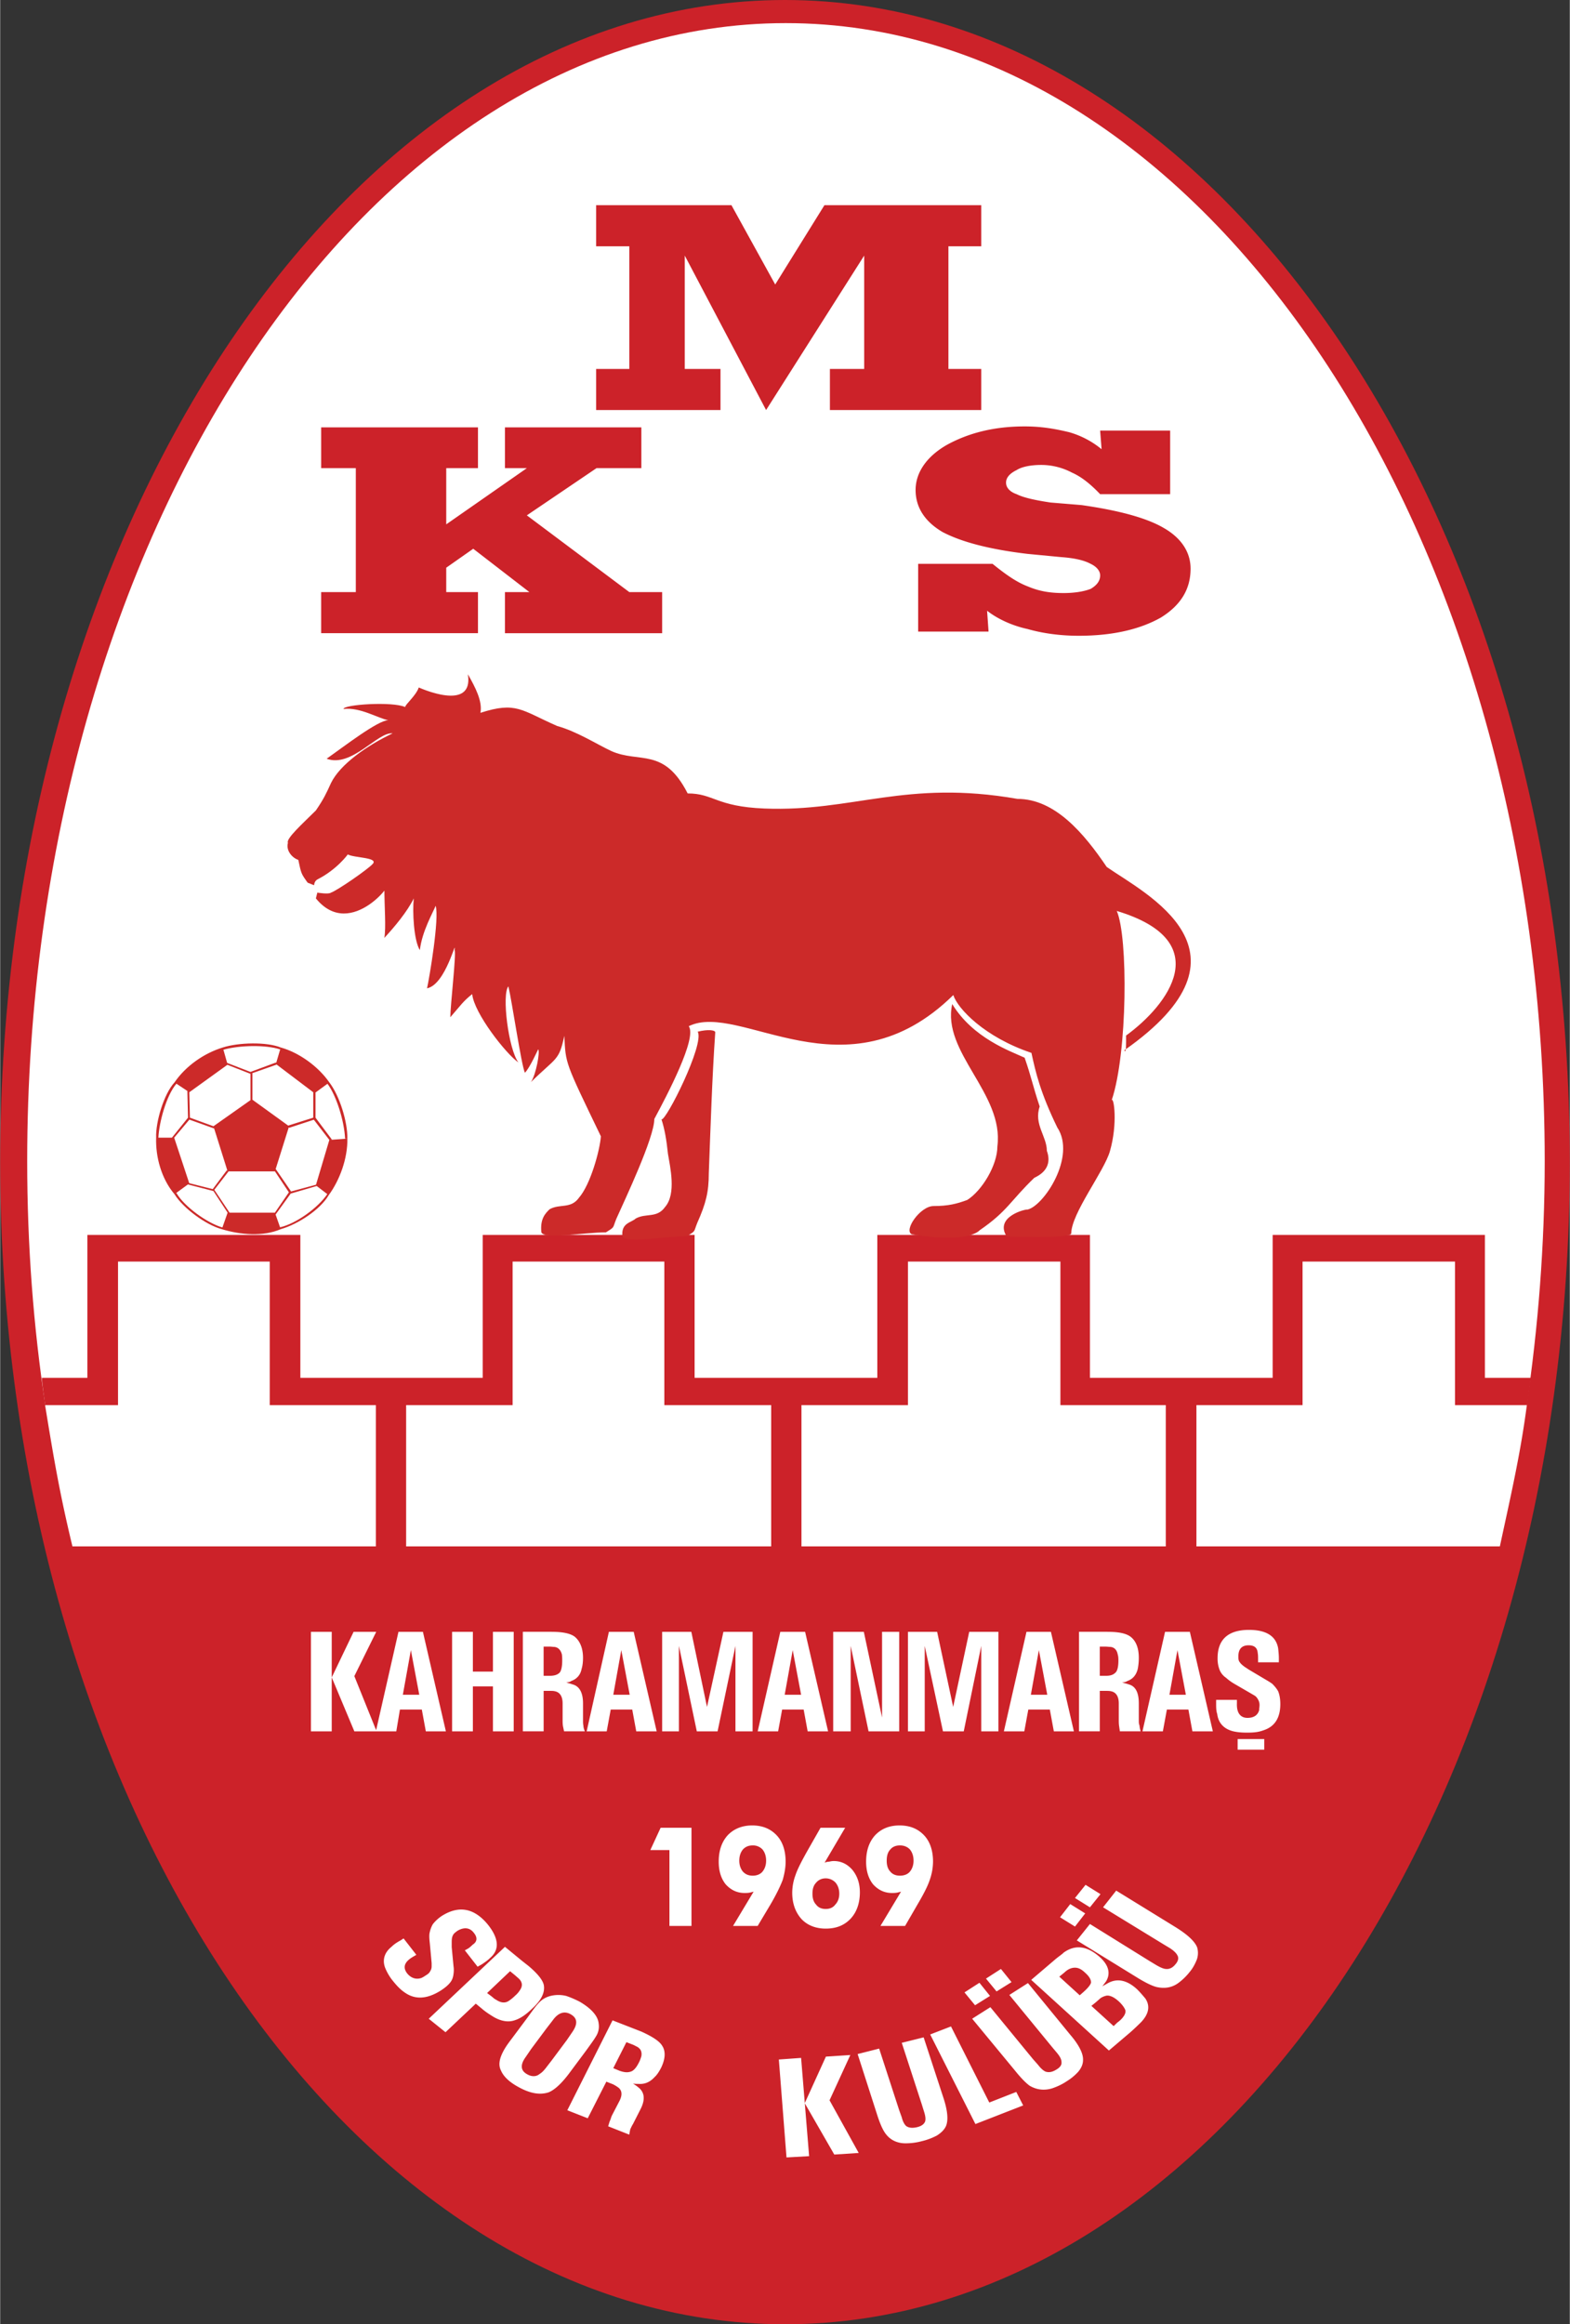
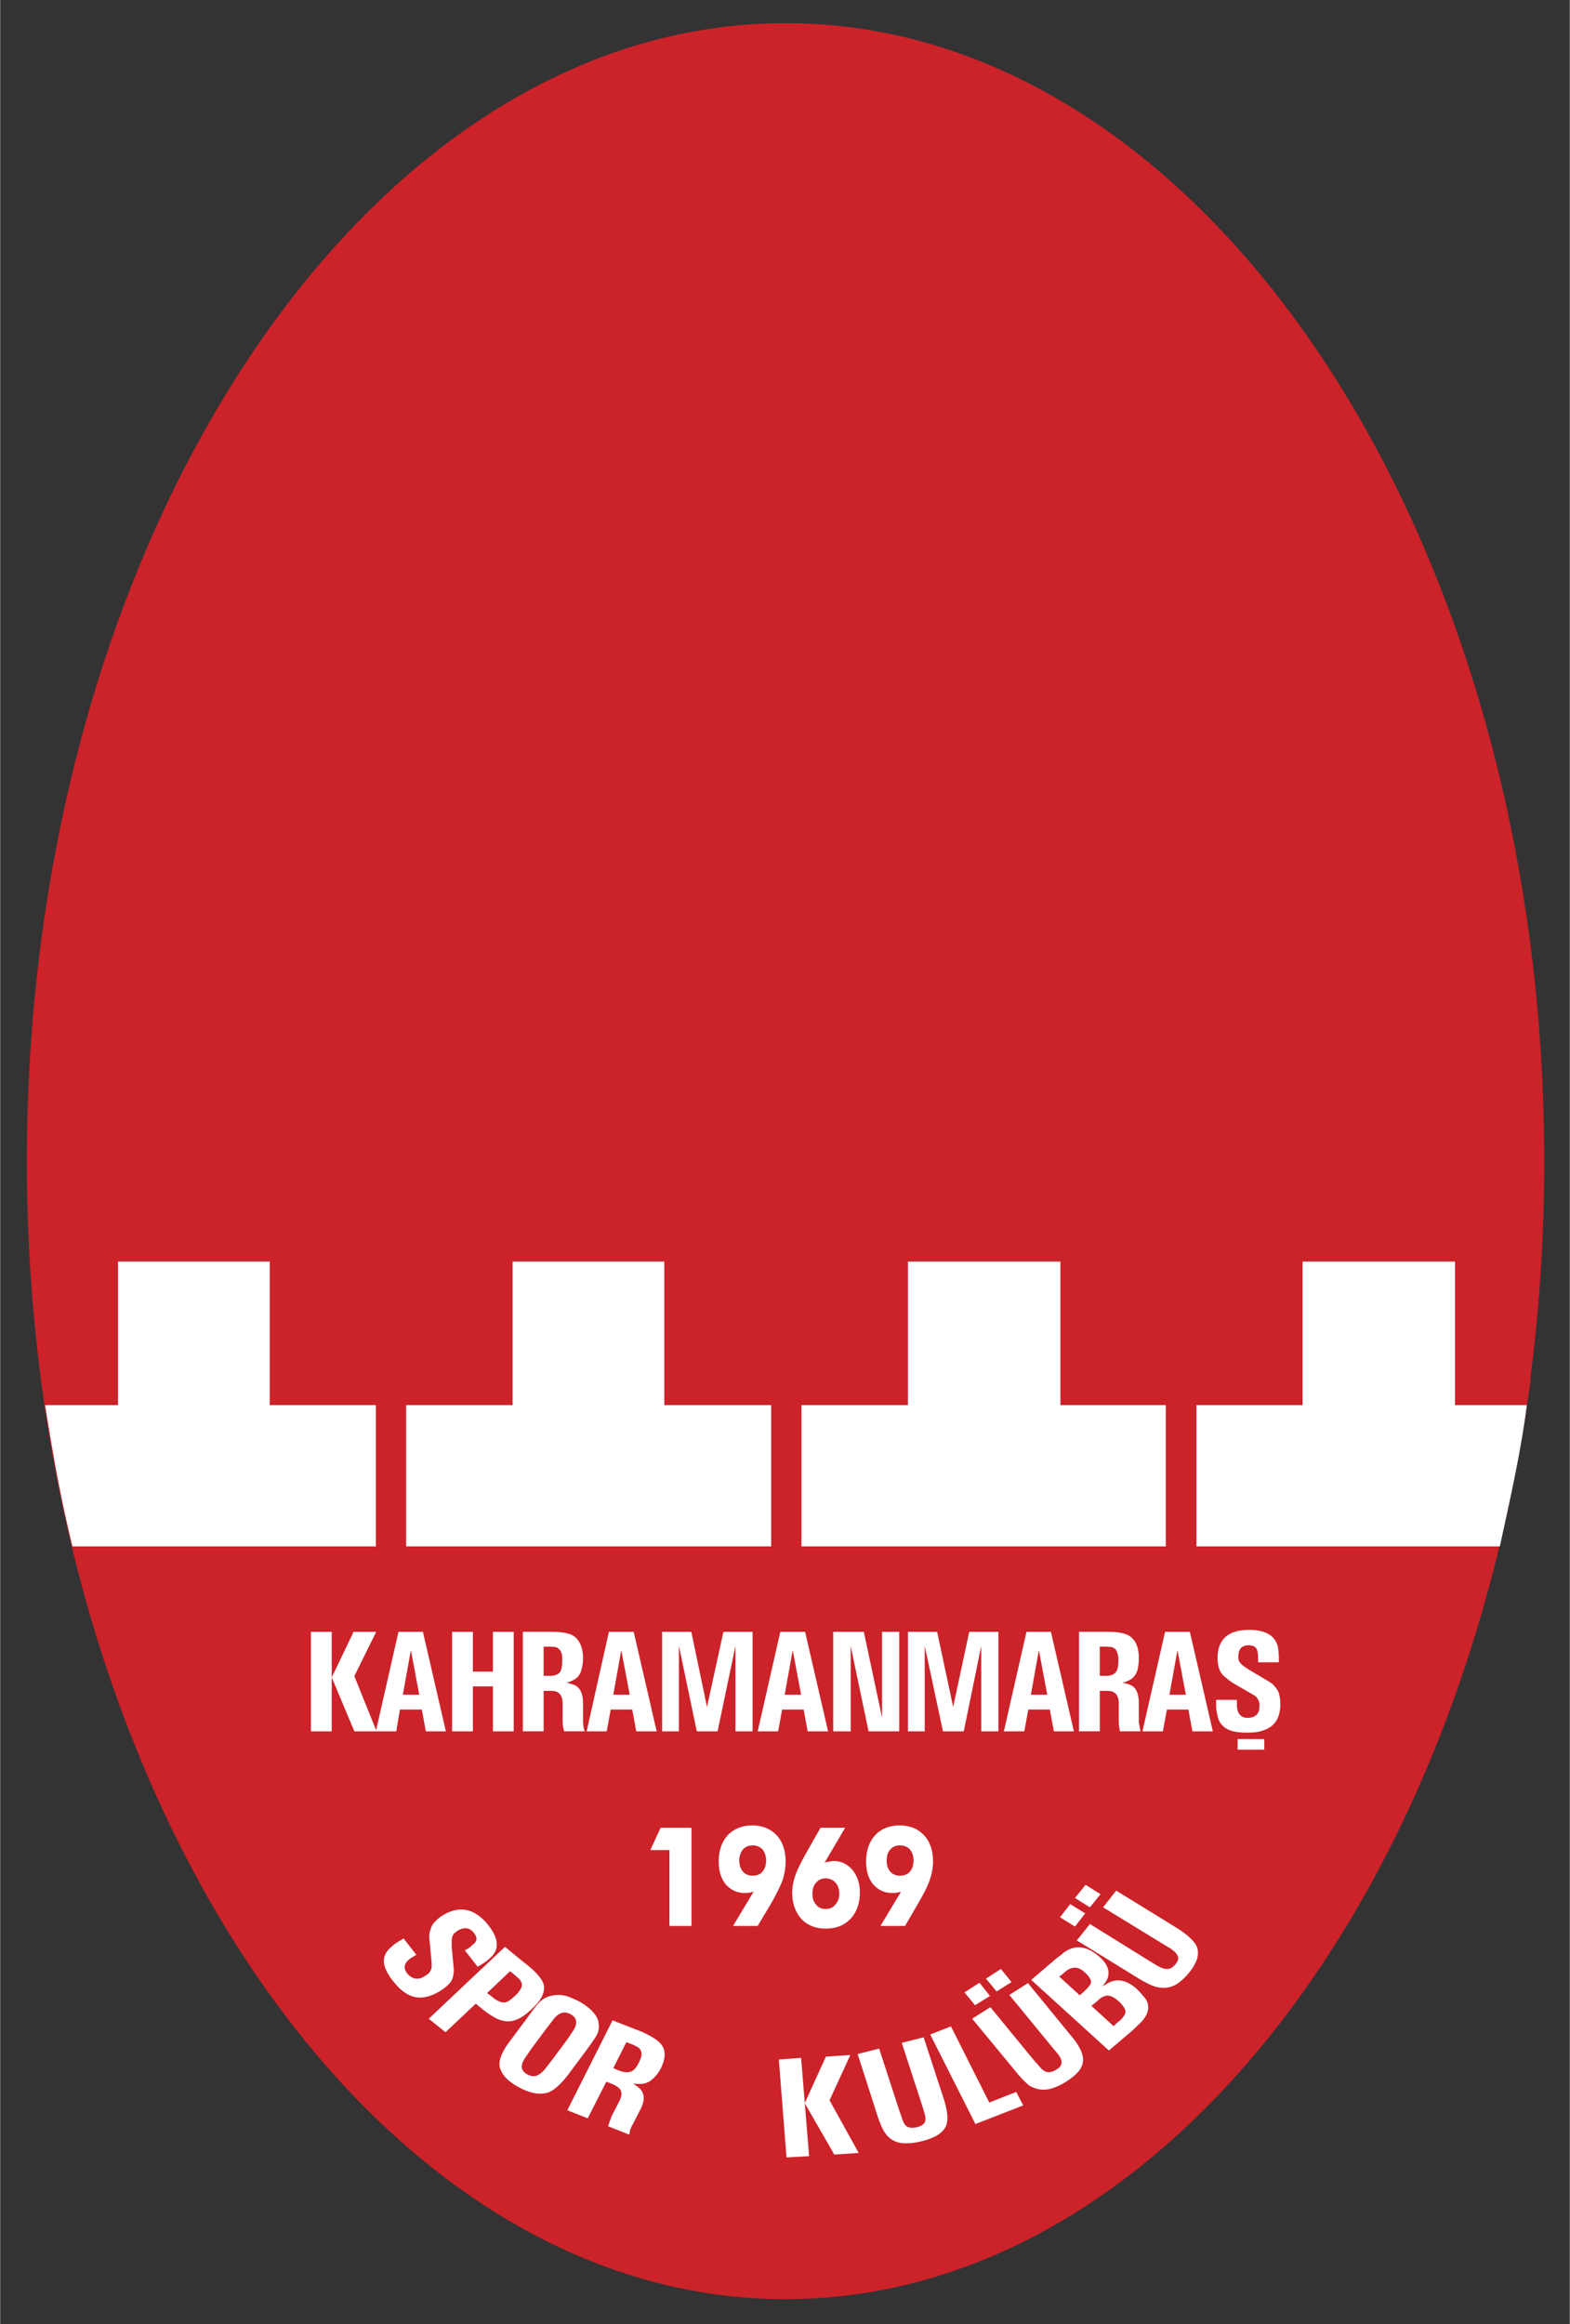
<svg xmlns="http://www.w3.org/2000/svg" width="1689" height="2500" viewBox="0 0 143.469 212.408">
  <rect x="0" y="0" width="143.469" height="212.408" fill="#333333" stroke="none" />
-   <path d="M71.734 0c39.51 0 71.734 47.708 71.734 106.204 0 58.495-32.225 106.204-71.734 106.204S0 164.698 0 106.204C0 47.708 32.225 0 71.734 0z" fill="#cc2229" />
  <path d="M71.784 2.113c38.196 0 69.348 46.719 69.348 104.002 0 57.282-31.152 104.001-69.348 104.001-38.195 0-69.347-46.719-69.347-104.001 0-57.283 31.151-104.002 69.347-104.002z" fill="#cc2229" />
-   <path d="M71.806 2.113c38.201 0 69.369 46.716 69.369 103.996 0 7.658-.6 15.2-1.667 22.418l-135.372-.029c-1.1-7.218-1.667-14.702-1.667-22.389C2.47 48.829 33.604 2.113 71.806 2.113z" fill="#fff" />
  <path d="M29.338 57.867v-3.756h3.167V42.784h-3.167v-3.727h14.333v3.727h-2.9v5.135l7.367-5.135h-2v-3.727h12.467v3.727h-4.1l-6.367 4.313 9.367 7.014h3v3.756H46.138v-3.756h2.234l-5.134-3.962-2.467 1.731v2.23h2.9v3.756H29.338v.001zm25.134-20.394v-3.756h3.034v-11.21h-3.034v-3.756h12.367l4 7.248 4.5-7.248h14.333v3.756h-3v11.209h3v3.756H75.839v-3.756h3.134V23.358l-8.967 14.115-7.434-14.115v10.358h3.267v3.756H54.472v.001zm35.734 18.339l.134 1.907h-6.434v-6.191h6.8c1.233.998 2.2 1.672 3.2 2.054 1.1.469 2.1.616 3.3.616 1 0 1.867-.147 2.467-.382.5-.293.867-.675.867-1.232 0-.44-.367-.821-.867-1.056-.6-.323-1.467-.528-2.7-.616l-3.067-.293c-3.467-.411-6.034-1.086-7.767-1.996-1.6-.939-2.467-2.23-2.467-3.844 0-1.584 1-3.051 2.833-4.108 1.966-1.086 4.3-1.702 7.134-1.702 1.6 0 2.833.235 4.066.528a8.178 8.178 0 0 1 2.967 1.556l-.133-1.702h6.4v5.81h-6.4c-.867-.91-1.7-1.584-2.567-1.966a6.009 6.009 0 0 0-2.833-.705c-.867 0-1.733.147-2.233.469-.601.293-.967.675-.967 1.145s.366.851.967 1.057c.633.323 1.733.558 3.1.763l2.833.234c3.301.47 5.9 1.145 7.5 2.083 1.6.91 2.466 2.201 2.466 3.727 0 1.849-.866 3.316-2.7 4.46-1.866 1.056-4.333 1.673-7.534 1.673-1.733 0-3.333-.235-4.667-.617-1.364-.292-2.731-.909-3.698-1.672z" fill="#cc2229" />
  <path d="M30.304 149.127v9.096h-1.9v-9.096h1.9zm2 0h2.067l-2 4.049 2.033 5.047h-2.033l-2.066-4.93 1.999-4.166zm4.234 7.102l-.333 1.995h-1.867l2.067-9.096h2.233l2.1 9.096h-1.833l-.367-1.995h-2zm1.767-1.35l-.767-4.079-.734 4.079h1.501zm4.9-5.752v3.638h1.833v-3.638h1.9v9.096h-1.9v-4.108h-1.833v4.108h-1.9v-9.096h1.9zm7.2 0c1 0 1.7.146 2.1.44.467.381.767 1.027.767 1.937 0 .352-.033.704-.133 1.027-.1.528-.433.91-.933 1.086-.1.087-.267.117-.467.146.233.058.434.117.6.176.634.176.934.792.934 1.731v1.525c0 .205 0 .352.034.499 0 .118.033.293.133.528h-1.9l-.1-.47c-.033-.205-.033-.41-.033-.557v-1.525c0-.617-.233-1.027-.733-1.116-.101-.029-.267-.029-.434-.029h-.567v3.697h-1.9v-9.096h2.632v.001zm-.734 1.35v2.67h.567c.4 0 .7-.088.9-.293.133-.146.233-.528.233-1.086 0-.176 0-.381-.033-.587-.101-.381-.333-.645-.7-.674-.133 0-.267-.029-.434-.029h-.533v-.001zm6.134 5.752l-.367 1.995h-1.833l2.033-9.096h2.267l2.1 9.096h-1.867l-.367-1.995h-1.966zm1.734-1.35l-.767-4.079-.733 4.079h1.5zm5.633-5.752l1.433 6.866 1.5-6.866h2.667v9.096h-1.566v-7.806l-1.634 7.806h-1.899l-1.634-7.806v7.806h-1.534v-9.096h2.667zm8.301 7.102l-.367 1.995h-1.867l2.067-9.096h2.267l2.1 9.096h-1.867l-.366-1.995h-1.967zm1.733-1.35l-.767-4.079-.733 4.079h1.5zm5.733-5.752l1.667 7.834v-7.834h1.567v9.096h-2.801l-1.633-7.806v7.806h-1.6v-9.096h2.8zm6.701 0l1.466 6.866 1.467-6.866h2.667v9.096h-1.567v-7.806l-1.6 7.806h-1.9l-1.667-7.806v7.806h-1.533v-9.096h2.667zm8.334 7.102l-.367 1.995H91.74l2.067-9.096h2.233l2.1 9.096h-1.833l-.367-1.995h-1.966zm1.733-1.35l-.767-4.079-.733 4.079h1.5zm5.5-5.752c1.034 0 1.7.146 2.101.44.5.381.766 1.027.766 1.937 0 .352-.033.704-.1 1.027-.134.528-.434.91-.934 1.086-.133.087-.266.117-.5.146.267.058.467.117.634.176.634.176.9.792.9 1.731v1.525c0 .205 0 .352.067.499 0 .118.034.293.101.528h-1.9l-.067-.47c-.032-.205-.032-.41-.032-.557v-1.525c0-.617-.234-1.027-.734-1.116-.133-.029-.3-.029-.433-.029h-.567v3.697h-1.9v-9.096h2.598v.001zm-.7 1.35v2.67h.567c.399 0 .666-.088.867-.293.167-.146.267-.528.267-1.086 0-.176 0-.381-.066-.587-.067-.381-.3-.645-.667-.674-.133 0-.3-.029-.467-.029h-.501v-.001zm6.133 5.752l-.367 1.995h-1.866l2.066-9.096h2.267l2.101 9.096h-1.867l-.367-1.995h-1.967zm1.734-1.35l-.767-4.079-.733 4.079h1.5zm4.667.469v.324c-.033.88.333 1.32.967 1.32.567 0 .934-.235 1.067-.705 0-.176.033-.293.033-.44a.97.97 0 0 0-.133-.528c-.067-.118-.133-.235-.3-.353l-.301-.176-1.567-.91a4.536 4.536 0 0 1-.766-.557 1.595 1.595 0 0 1-.567-.675 2.84 2.84 0 0 1-.2-1.115c0-1.702.967-2.582 2.868-2.582 1.566 0 2.466.558 2.666 1.672.034.294.067.616.067.91v.381h-1.9v-.322c0-.176 0-.353-.033-.529-.034-.469-.3-.704-.834-.704-.599 0-.933.323-.933.997 0 .235 0 .411.134.558.066.117.233.265.433.411l.4.264 1.533.911c.2.117.4.234.6.381.233.235.4.44.533.675.134.323.2.733.2 1.174 0 1.291-.533 2.083-1.566 2.406-.467.175-.934.205-1.467.205-.466 0-.934-.029-1.367-.146-.8-.234-1.267-.763-1.367-1.555-.099-.293-.099-.616-.099-.968v-.324h1.899zm.066 3.58h2.434v.968h-2.434v-.968z" fill="#fff" />
-   <path d="M139.908 125.916h-4.2v-13.059h-19.4v13.059H99.607v-13.059H80.173v13.059H63.472v-13.059H44.104v13.059H27.437v-13.059H7.97v13.059H3.803c.233 2.7 1.233 8.246 2.767 15.406h130.472c1.333-5.752 2.299-10.887 2.866-15.406z" fill="#cc2229" />
+   <path d="M139.908 125.916h-4.2v-13.059h-19.4v13.059H99.607v-13.059v13.059H63.472v-13.059H44.104v13.059H27.437v-13.059H7.97v13.059H3.803c.233 2.7 1.233 8.246 2.767 15.406h130.472c1.333-5.752 2.299-10.887 2.866-15.406z" fill="#cc2229" />
  <path d="M38.038 178.647l-.301.176c-.8.47-.966.968-.533 1.526.334.41.8.586 1.3.41.134-.059.267-.146.4-.235.2-.117.333-.234.4-.381a.794.794 0 0 0 .133-.44v-.293l-.167-1.819c-.033-.293-.066-.617-.033-.881.066-.352.167-.616.3-.851.2-.264.5-.558.867-.792 1.566-.968 2.966-.675 4.2.851.967 1.232 1.067 2.259.167 3.022-.2.205-.5.411-.767.587l-.367.205-1.167-1.497.267-.146c.2-.117.333-.264.467-.382.4-.264.433-.645.1-1.056-.367-.499-.9-.557-1.5-.205-.2.146-.366.264-.433.44-.067.118-.1.323-.1.587v.469l.167 1.761c.033.205.033.44 0 .674-.033.323-.134.587-.3.792-.2.264-.534.528-.9.763-1.233.763-2.3.822-3.233.176-.4-.264-.733-.616-1.067-1.027a4.683 4.683 0 0 1-.733-1.203c-.3-.734-.1-1.438.567-1.967.2-.206.5-.411.833-.587l.267-.176 1.166 1.499zm9.633.529l.634.499c.899.763 1.366 1.379 1.399 1.849.067.646-.3 1.321-1.066 2.025-.6.586-1.133.939-1.633 1.086-.6.206-1.3.059-1.967-.352-.333-.206-.7-.44-1.066-.763l-.5-.411-2.768 2.612-1.533-1.232 6.967-6.573 1.533 1.26zm-1.066.968l-2.1 1.995.433.323c.133.118.267.235.4.294.434.293.833.323 1.167.088a3.85 3.85 0 0 0 .566-.469 2.11 2.11 0 0 0 .434-.499c.267-.382.233-.734-.1-1.057l-.367-.322-.433-.353zm1.6 4.226c.466-.646.766-1.056.966-1.262.3-.352.667-.586 1.133-.704a2.973 2.973 0 0 1 1.434 0c.434.146.833.323 1.233.528 1.1.646 1.667 1.321 1.733 1.996.066.44-.034.851-.267 1.203-.133.235-.434.646-.9 1.292l-1.399 1.878c-.767 1.056-1.434 1.673-2 1.908-.8.264-1.7.117-2.8-.499-.8-.44-1.333-.939-1.567-1.497-.267-.528-.133-1.144.3-1.907.2-.353.467-.705.733-1.057l1.401-1.879zm.333 2.875l-.5.733c-.534.734-.467 1.262.133 1.585.4.234.833.234 1.134-.029.2-.118.366-.293.533-.499l.567-.734 1.399-1.878.5-.733c.5-.733.467-1.262-.166-1.614-.567-.322-1.134-.146-1.634.558l-.567.733-1.399 1.878zm10.067-1.584c.967.44 1.633.851 1.9 1.291.334.499.3 1.203-.1 2.025-.167.322-.367.645-.6.851-.4.439-.867.645-1.4.616-.167 0-.367 0-.567-.029.2.117.4.264.5.352.567.441.633 1.115.2 1.967l-.7 1.379c-.1.146-.167.323-.233.44a3.534 3.534 0 0 0-.1.528l-1.934-.763.133-.44c.1-.206.133-.381.2-.528l.7-1.349c.3-.587.233-1.027-.2-1.292a2.922 2.922 0 0 0-.399-.235l-.601-.235-1.7 3.345-1.867-.733 4.134-8.216 2.634 1.026zm-1.367.968l-1.2 2.376.566.235c.4.146.733.176 1 .088.267-.059.534-.352.767-.821.1-.176.167-.381.233-.587.067-.381-.033-.675-.4-.88-.133-.059-.267-.146-.433-.205l-.533-.206zm15.968 1.438l.733 8.979-2.067.117-.7-8.95 2.034-.146zm2.267-.117l2.233-.147-1.9 4.138 2.666 4.812-2.233.146-2.7-4.695 1.934-4.254zm4.867-.734l1.833 5.634.233.646c.1.411.267.675.4.792.233.176.566.205.967.117.4-.088.667-.264.767-.528.067-.206.033-.499-.1-.91l-.2-.646-1.833-5.633 2-.499 1.833 5.604c.367 1.145.433 1.996.2 2.523-.167.352-.466.617-.833.851-.4.206-.833.382-1.333.5a5.705 5.705 0 0 1-1.533.205c-.701 0-1.333-.264-1.767-.822-.267-.323-.533-.91-.799-1.731l-1.801-5.605 1.966-.498zm4.666-1.291l1.9-.734 3.5 6.954 2.467-.968.633 1.233-4.367 1.702-4.133-8.187zm5.5-2.494l3.9 4.753.467.528c.267.352.533.558.7.616.3.088.6.029.934-.176.367-.206.533-.44.5-.705 0-.235-.133-.499-.399-.822l-.467-.558-3.9-4.753 1.7-1.086 3.867 4.725c.833.968 1.2 1.76 1.167 2.318 0 .381-.166.733-.433 1.056a4.89 4.89 0 0 1-1.067.88c-.433.293-.9.499-1.333.646-.7.205-1.367.146-2.034-.235-.333-.234-.8-.704-1.366-1.409l-3.9-4.724 1.664-1.054zm-2.366-1.35l1.367-.88.966 1.203-1.367.852-.966-1.175zm1.966-1.262l1.366-.88.967 1.202-1.367.852-.966-1.174zm4.134.117l2.133-1.819c.333-.293.667-.498.833-.674 1.067-.763 2.167-.617 3.333.44.8.733.967 1.496.534 2.201l-.334.44.467-.264c.867-.5 1.767-.323 2.7.527.3.294.567.617.767.852.467.704.3 1.438-.4 2.171-.3.293-.6.587-.966.91l-1.967 1.672-7.1-6.456zm7.533 4.226l.333-.323c.166-.118.3-.235.433-.382.234-.264.367-.528.3-.763-.066-.176-.233-.44-.533-.733-.433-.412-.833-.617-1.166-.587a1.547 1.547 0 0 0-.567.234l-.434.381-.4.323 2.034 1.85zm-4.966-4.519l1.867 1.702.3-.264c.434-.381.7-.704.733-.91 0-.235-.133-.528-.533-.88-.3-.293-.6-.469-.933-.469-.3 0-.633.118-.967.44l-.467.381zm2.8-4.813l5.434 3.375.633.382c.4.234.7.352.9.352.3.029.6-.118.833-.411.267-.293.333-.587.2-.822-.1-.206-.333-.44-.7-.675l-.633-.382-5.467-3.345 1.2-1.525 5.434 3.345c1.133.705 1.767 1.32 1.967 1.849.1.352.1.733-.034 1.115-.167.41-.366.792-.667 1.144a5.332 5.332 0 0 1-1.033.998c-.567.411-1.233.529-2 .353-.433-.118-1.034-.411-1.834-.91l-5.433-3.345 1.2-1.498zm-2.733-.616l.933-1.204 1.367.851-.933 1.203-1.367-.85zm1.366-1.76l.966-1.203 1.367.851-.967 1.203-1.366-.851zM109.34 128.41v12.912h27.734c1.067-4.93 1.9-8.569 2.467-12.912h-6.567v-13.118h-13.933v13.118h-9.701zm-36.101 0v12.912h33.301V128.41h-9.633v-13.118H82.973v13.118h-9.734zm-36.135 0v12.912h33.368V128.41h-9.767v-13.118H46.838v13.118h-9.734zm-30.5 12.912h27.734V128.41h-9.7v-13.118H10.77v13.118H4.103c.8 4.901 1.334 8.069 2.501 12.912zM61.172 176.006v-6.933h-1.747l.941-2.038h2.822v8.971h-2.016zm7.627-4.592c.336 0 .672-.121.874-.365.201-.243.335-.578.335-1.003 0-.457-.134-.791-.335-1.034a1.187 1.187 0 0 0-.874-.365c-.403 0-.672.122-.907.365-.201.243-.336.578-.336 1.034 0 .426.135.76.336 1.003.235.244.504.365.907.365zm.068 1.46c-.101.03-.235.061-.37.091-.167.03-.302.03-.47.03-.672 0-1.243-.273-1.713-.79-.437-.547-.638-1.247-.638-2.068 0-1.003.269-1.794.806-2.402.571-.608 1.344-.913 2.251-.913.941 0 1.68.304 2.251.913.538.578.807 1.399.807 2.402 0 .518-.101 1.095-.269 1.673-.235.608-.604 1.369-1.142 2.281l-1.143 1.915h-2.251l1.881-3.132zm6.586-1.216c-.37 0-.672.152-.874.396-.235.243-.335.577-.335 1.003 0 .426.101.761.335 1.003.202.274.504.396.874.396.369 0 .672-.122.873-.396.235-.243.37-.577.37-1.003 0-.426-.135-.76-.336-1.003a1.23 1.23 0 0 0-.907-.396zm-.101-1.43a.971.971 0 0 1 .404-.091c.133-.03.268-.061.437-.061.672 0 1.243.274 1.713.821.437.548.672 1.217.672 2.038 0 1.004-.302 1.825-.84 2.402-.571.608-1.311.913-2.285.913-.908 0-1.68-.304-2.218-.881-.538-.608-.84-1.399-.84-2.403a4.7 4.7 0 0 1 .302-1.612c.168-.517.571-1.308 1.176-2.372l1.109-1.947h2.251l-1.881 3.193zm6.888 1.186c.37 0 .705-.121.907-.365.202-.243.336-.578.336-1.003 0-.457-.134-.791-.336-1.034-.235-.243-.538-.365-.907-.365-.37 0-.672.122-.873.365-.236.243-.336.578-.336 1.034 0 .426.1.76.336 1.003.201.244.503.365.873.365zm.1 1.46a5.89 5.89 0 0 1-.369.091c-.168.03-.302.03-.471.03-.672 0-1.243-.273-1.713-.79-.437-.547-.638-1.247-.638-2.068 0-1.003.269-1.794.806-2.402.572-.608 1.311-.913 2.252-.913.94 0 1.68.304 2.251.913.538.578.807 1.399.807 2.402a5.15 5.15 0 0 1-.303 1.673c-.202.608-.605 1.369-1.143 2.281l-1.108 1.915H80.46l1.88-3.132z" fill="#fff" />
-   <path d="M25.113 107.048l1.295-4.123-3.413-2.468-3.502 2.468 1.295 4.123h4.325zm3.708-7.316h-.206v2.526l1.471 1.916.236-.029-1.5-2.003v-2.41h-.001zm-.118 2.584l-.088-.058v-.117l-2.295.726.088.203 2.295-.754zm.235 6.067l-.059-.116-2.472.667-1.295 1.887.059.174 1.383-1.916 2.384-.696zm-2.53.61v-.058l.177-.058-1.413-2.062-.059.233 1.295 1.945zm-10.711-5.023h.206l1.442-1.712-.059-2.439-.177-.116.059 2.438-1.471 1.829zm1.648-1.829v.117l-.059.058 2.266.812-.059-.203-2.148-.784zm3.443 8.68h.177l-1.413-2.119-2.295-.58-.118.115 2.354.61 1.295 1.974zm-1.383-2.119l.147.058 1.324-1.712h-.088l-.059-.116-1.324 1.77zm1.294-11.583l.088.174h-.059l2.148.842 2.383-.842-.059-.058.03-.145-2.354.871-2.177-.842zm2.354.959l-.176.058v-.058 2.467l.176-.029v-2.438zm-2.795 14.253c1.707.522 3.767.697 5.385 0l-.53-1.51h-4.325l-.53 1.51zm-6.003-8.361c-.059 1.742.471 3.745 1.678 5.167l1.353-.987-1.383-4.181h-1.648v.001zm6.091-8.244c-1.707.523-3.383 1.684-4.413 3.193l1.353.9 3.501-2.525-.441-1.568zm9.739 3.193c-1-1.451-2.766-2.729-4.442-3.193l-.442 1.51 3.531 2.671 1.353-.988zm-.058 10.306c1-1.364 1.736-3.338 1.707-5.167l-1.648.116-1.235 4.151 1.176.9zm-9.769 3.106l.088-.146c-1.383-.377-3.56-1.945-4.237-3.164l-.176.116c.794 1.278 2.883 2.817 4.325 3.194zm-6.003-8.361h.206c.06-1.364.707-3.832 1.648-4.935l-.176-.116c-.971 1.045-1.736 3.629-1.678 5.051zm6.091-8.244l.059.204c1.441-.407 3.854-.465 5.179-.029l.059-.174c-1.295-.523-3.826-.466-5.297-.001zm9.739 3.193l-.176.116c.794 1.045 1.53 3.338 1.618 5.022h.206c.03-1.509-.706-3.919-1.648-5.138zm-.058 10.306l-.118-.116c-.853 1.277-2.884 2.729-4.325 3.049l.059.174c1.618-.466 3.619-1.801 4.384-3.107zM94.259 96.22c.394 1.819.819 3.638 2.359 6.808 1.77 2.67-1.245 7.189-2.719 7.512-.164-.059-3.047.646-1.901 2.465.066 0 5.735.206 5.898-.264 0-1.849 3.015-5.692 3.539-7.542.721-2.523.361-4.93.164-4.666 1.442-4.284 1.507-14.907.459-17.284 9.174 2.758 4.653 8.627.852 11.386 0 .674.033 1.731-.164 1.35 12.812-8.979 1.933-14.291-1.605-16.756-2.064-3.052-4.719-6.221-8.159-6.221-10.224-1.79-15.04 1.203-23.134.88-4.423-.176-4.621-1.379-7.012-1.379-2.163-4.255-4.424-2.729-6.979-3.874-1.376-.646-3.146-1.79-4.948-2.289-3.277-1.438-3.736-2.26-7.012-1.203.196-1.057-.459-2.318-1.147-3.521.557 3.521-4.489 1.203-4.489 1.203-.262.763-1.246 1.556-1.246 1.79-1.146-.528-5.636-.234-5.636.176 1.54-.176 3.146.851 4.096 1.027-.95 0-4.096 2.436-5.636 3.521 2.294.851 4.686-2.494 6.029-2.318-2.359 1.115-4.817 2.846-5.636 4.548-.426.939-.655 1.438-1.376 2.494-1.212 1.203-2.752 2.583-2.556 2.964-.197.704.393 1.379.95 1.555.262 1.262.262 1.262.852 2.083l.59.235s0-.353.295-.528c1.803-.91 2.786-2.289 2.786-2.289.557.323 2.785.264 2.293.851-.393.47-3.276 2.465-3.834 2.641-.196.176-1.245 0-1.245 0l-.131.528c3.277 4.021 7.602-2.143 6.259-1.027 0 1.878.164 3.609 0 4.636.95-1.027 2.097-2.406 2.687-3.609-.131 1.203 0 3.844.557 4.725.196-1.731 1.246-3.521 1.442-4.05.36 1.115-.59 6.69-.786 7.542 1.736-.353 2.687-4.724 2.522-3.492.164.322-.393 5.047-.393 6.133.951-1.085 1.147-1.438 1.999-2.113.164 1.731 3.08 5.458 4.227 6.25-.918-1.203-1.54-6.25-.918-6.955.328 1.379 1.18 7.189 1.508 7.894.426-.411 1.212-2.143 1.212-2.143.197.176-.197 2.319-.656 2.994 2.327-2.289 2.556-1.908 3.048-4.226.131 2.583.033 2.318 3.342 9.185-.098 1.291-.95 4.401-1.999 5.604-.753 1.057-1.737.528-2.687 1.057-.393.381-.885.88-.753 2.113.262.674 3.899 0 5.898 0 .852-.529.59-.353.95-1.232.787-1.761 3.474-7.424 3.474-9.126 1.179-2.201 3.932-7.424 3.146-8.481 4.686-2.318 14.353 6.808 24.183-2.846.392 1.234 2.85 3.846 7.141 5.284zm-7.24-4.461c-.983 4.402 4.75 8.187 4.128 13 0 1.732-1.409 4.05-2.752 4.901-.951.352-1.737.557-3.08.557-1.212 0-2.752 2.202-1.999 2.583 3.801.646 5.701.176 6.226-.381 2.523-1.732 2.786-2.671 4.981-4.784 1.146-.528 1.54-1.379 1.146-2.465 0-1.32-1.211-2.436-.655-4.049-.623-1.849-.754-2.671-1.377-4.46-1.343-.617-4.719-1.791-6.618-4.902zm-26.575 10.534c.393.206 3.965-6.896 3.31-8.011.95-.234 1.605-.146 1.605.059-.295 4.255-.426 8.657-.59 12.882 0 1.702-.262 2.758-1.048 4.519-.36.88-.099.704-.95 1.232-1.999 0-5.637.675-5.898 0-.131-1.232.819-1.232 1.212-1.614.95-.528 1.934 0 2.687-1.056 1.048-1.204.459-3.668.262-4.872-.132-1.26-.296-2.228-.59-3.139z" fill="#cc2a29" />
</svg>